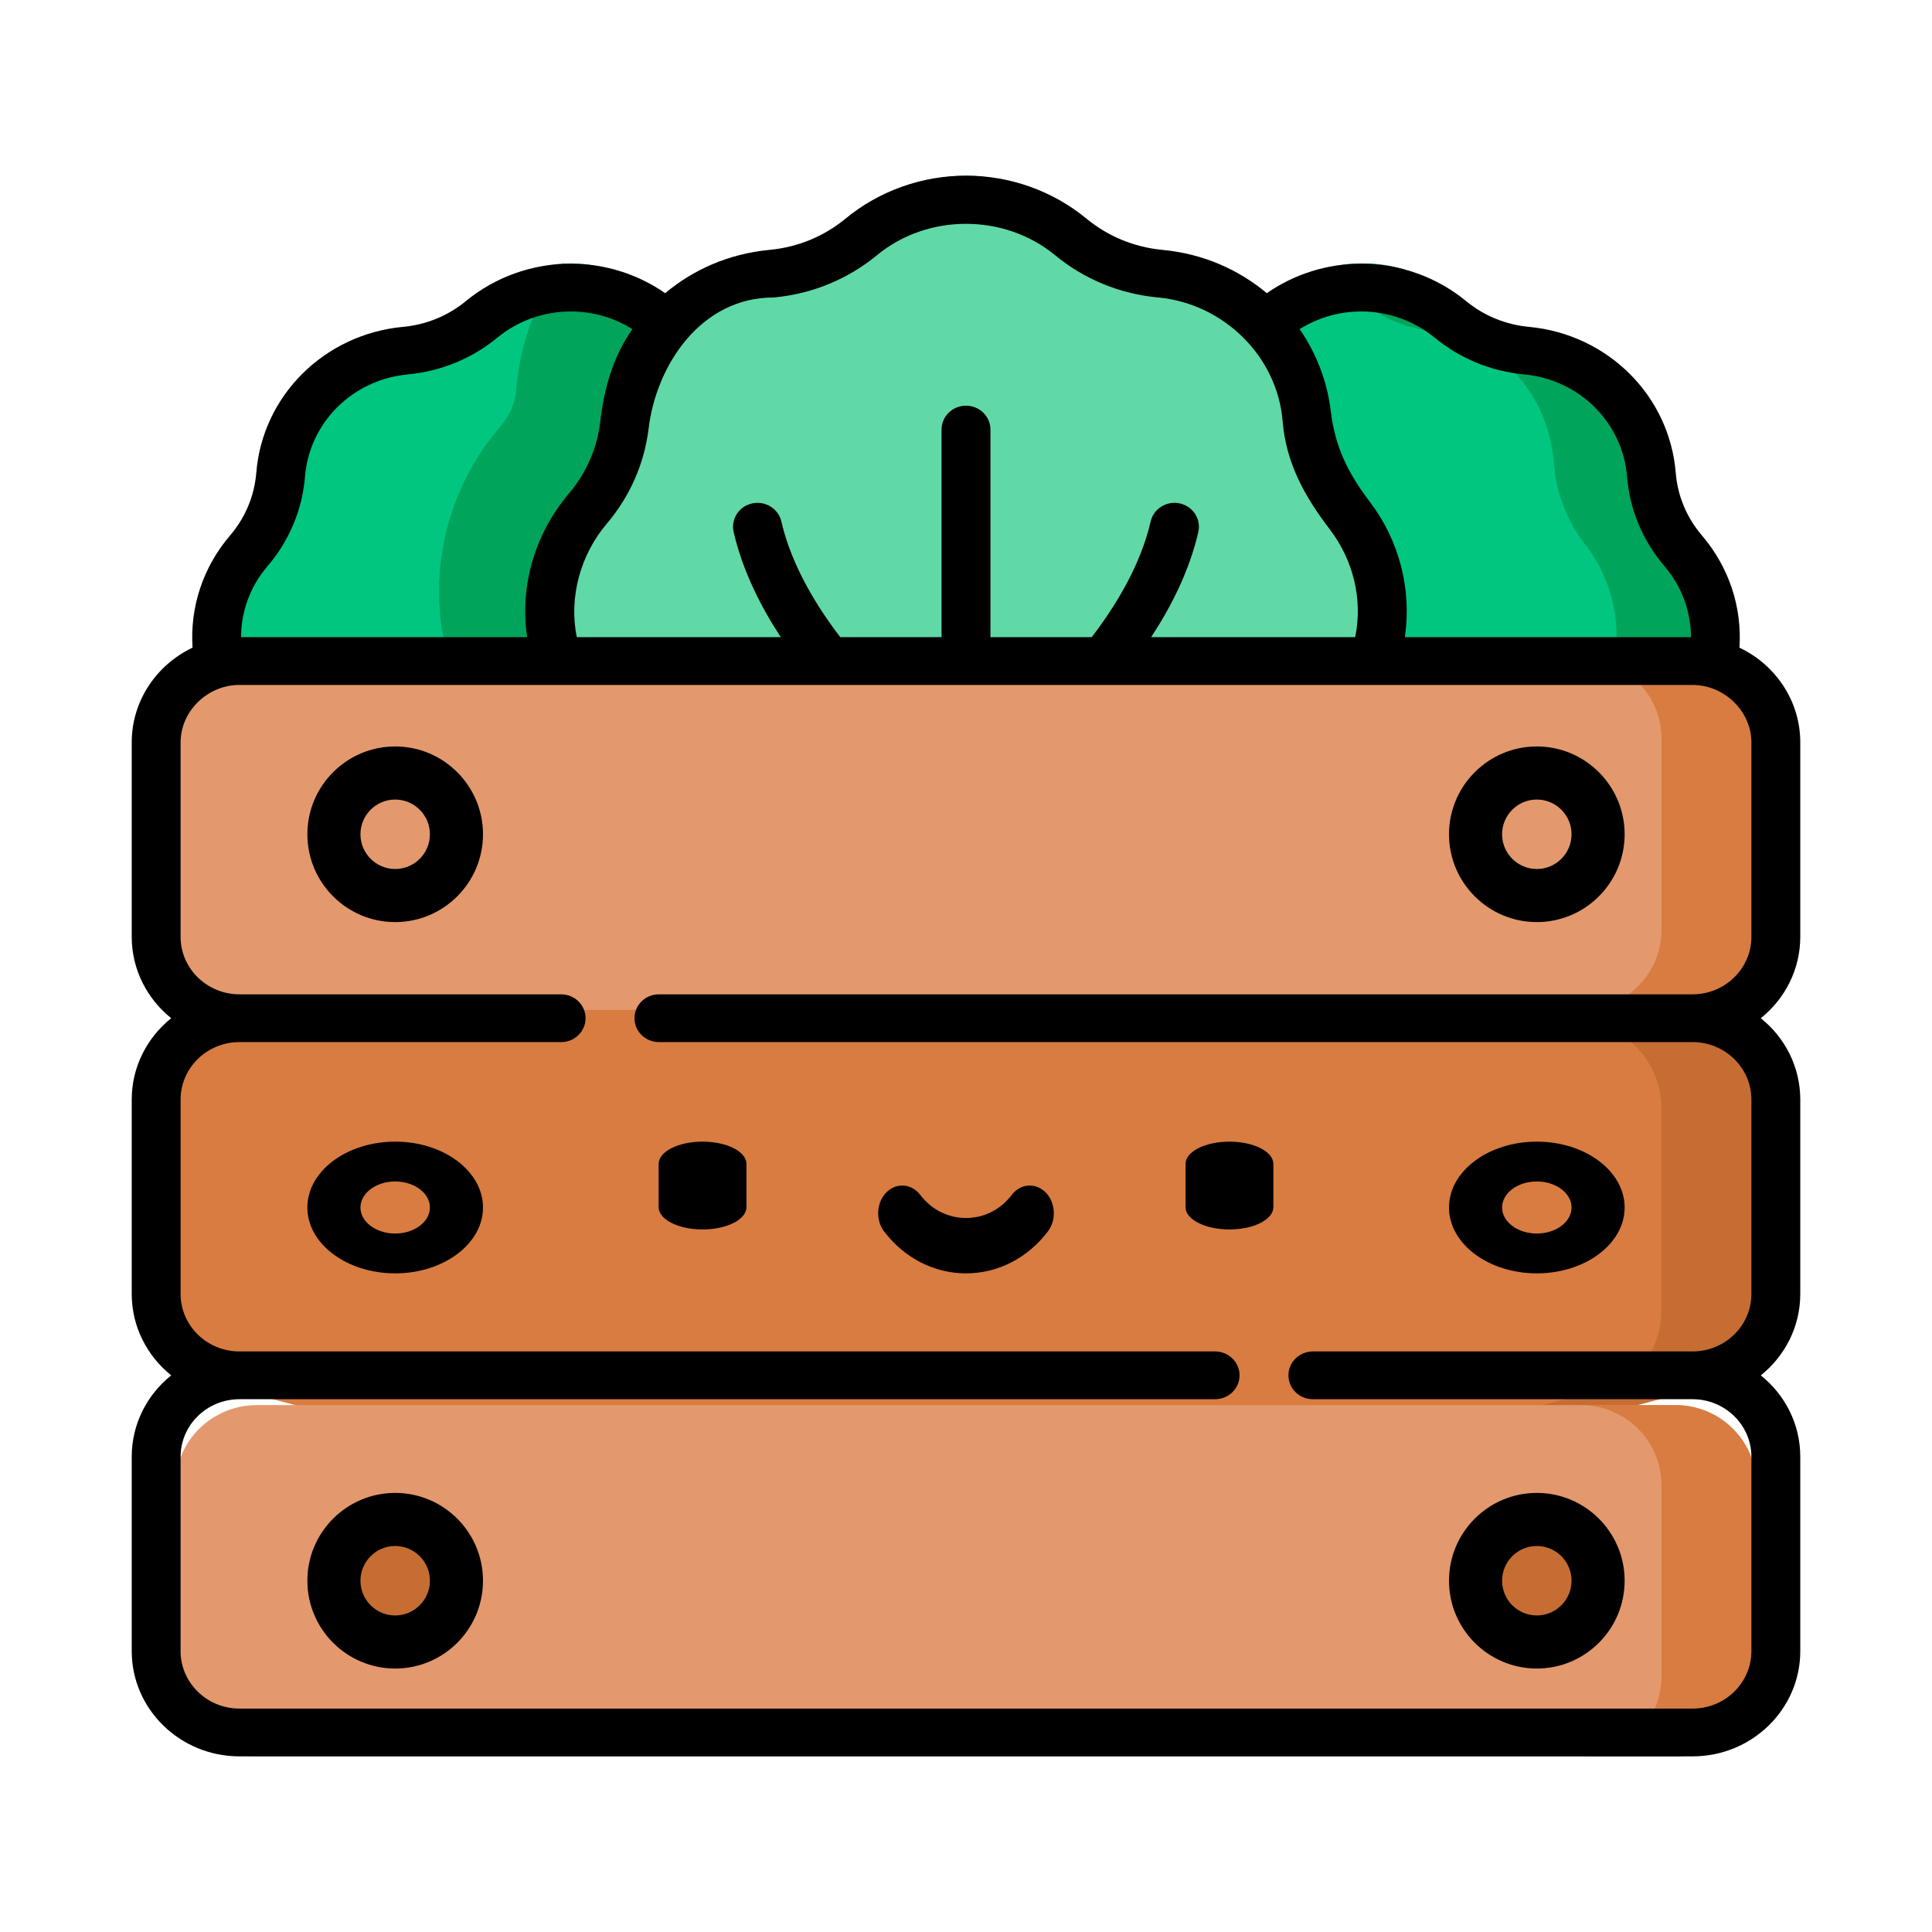
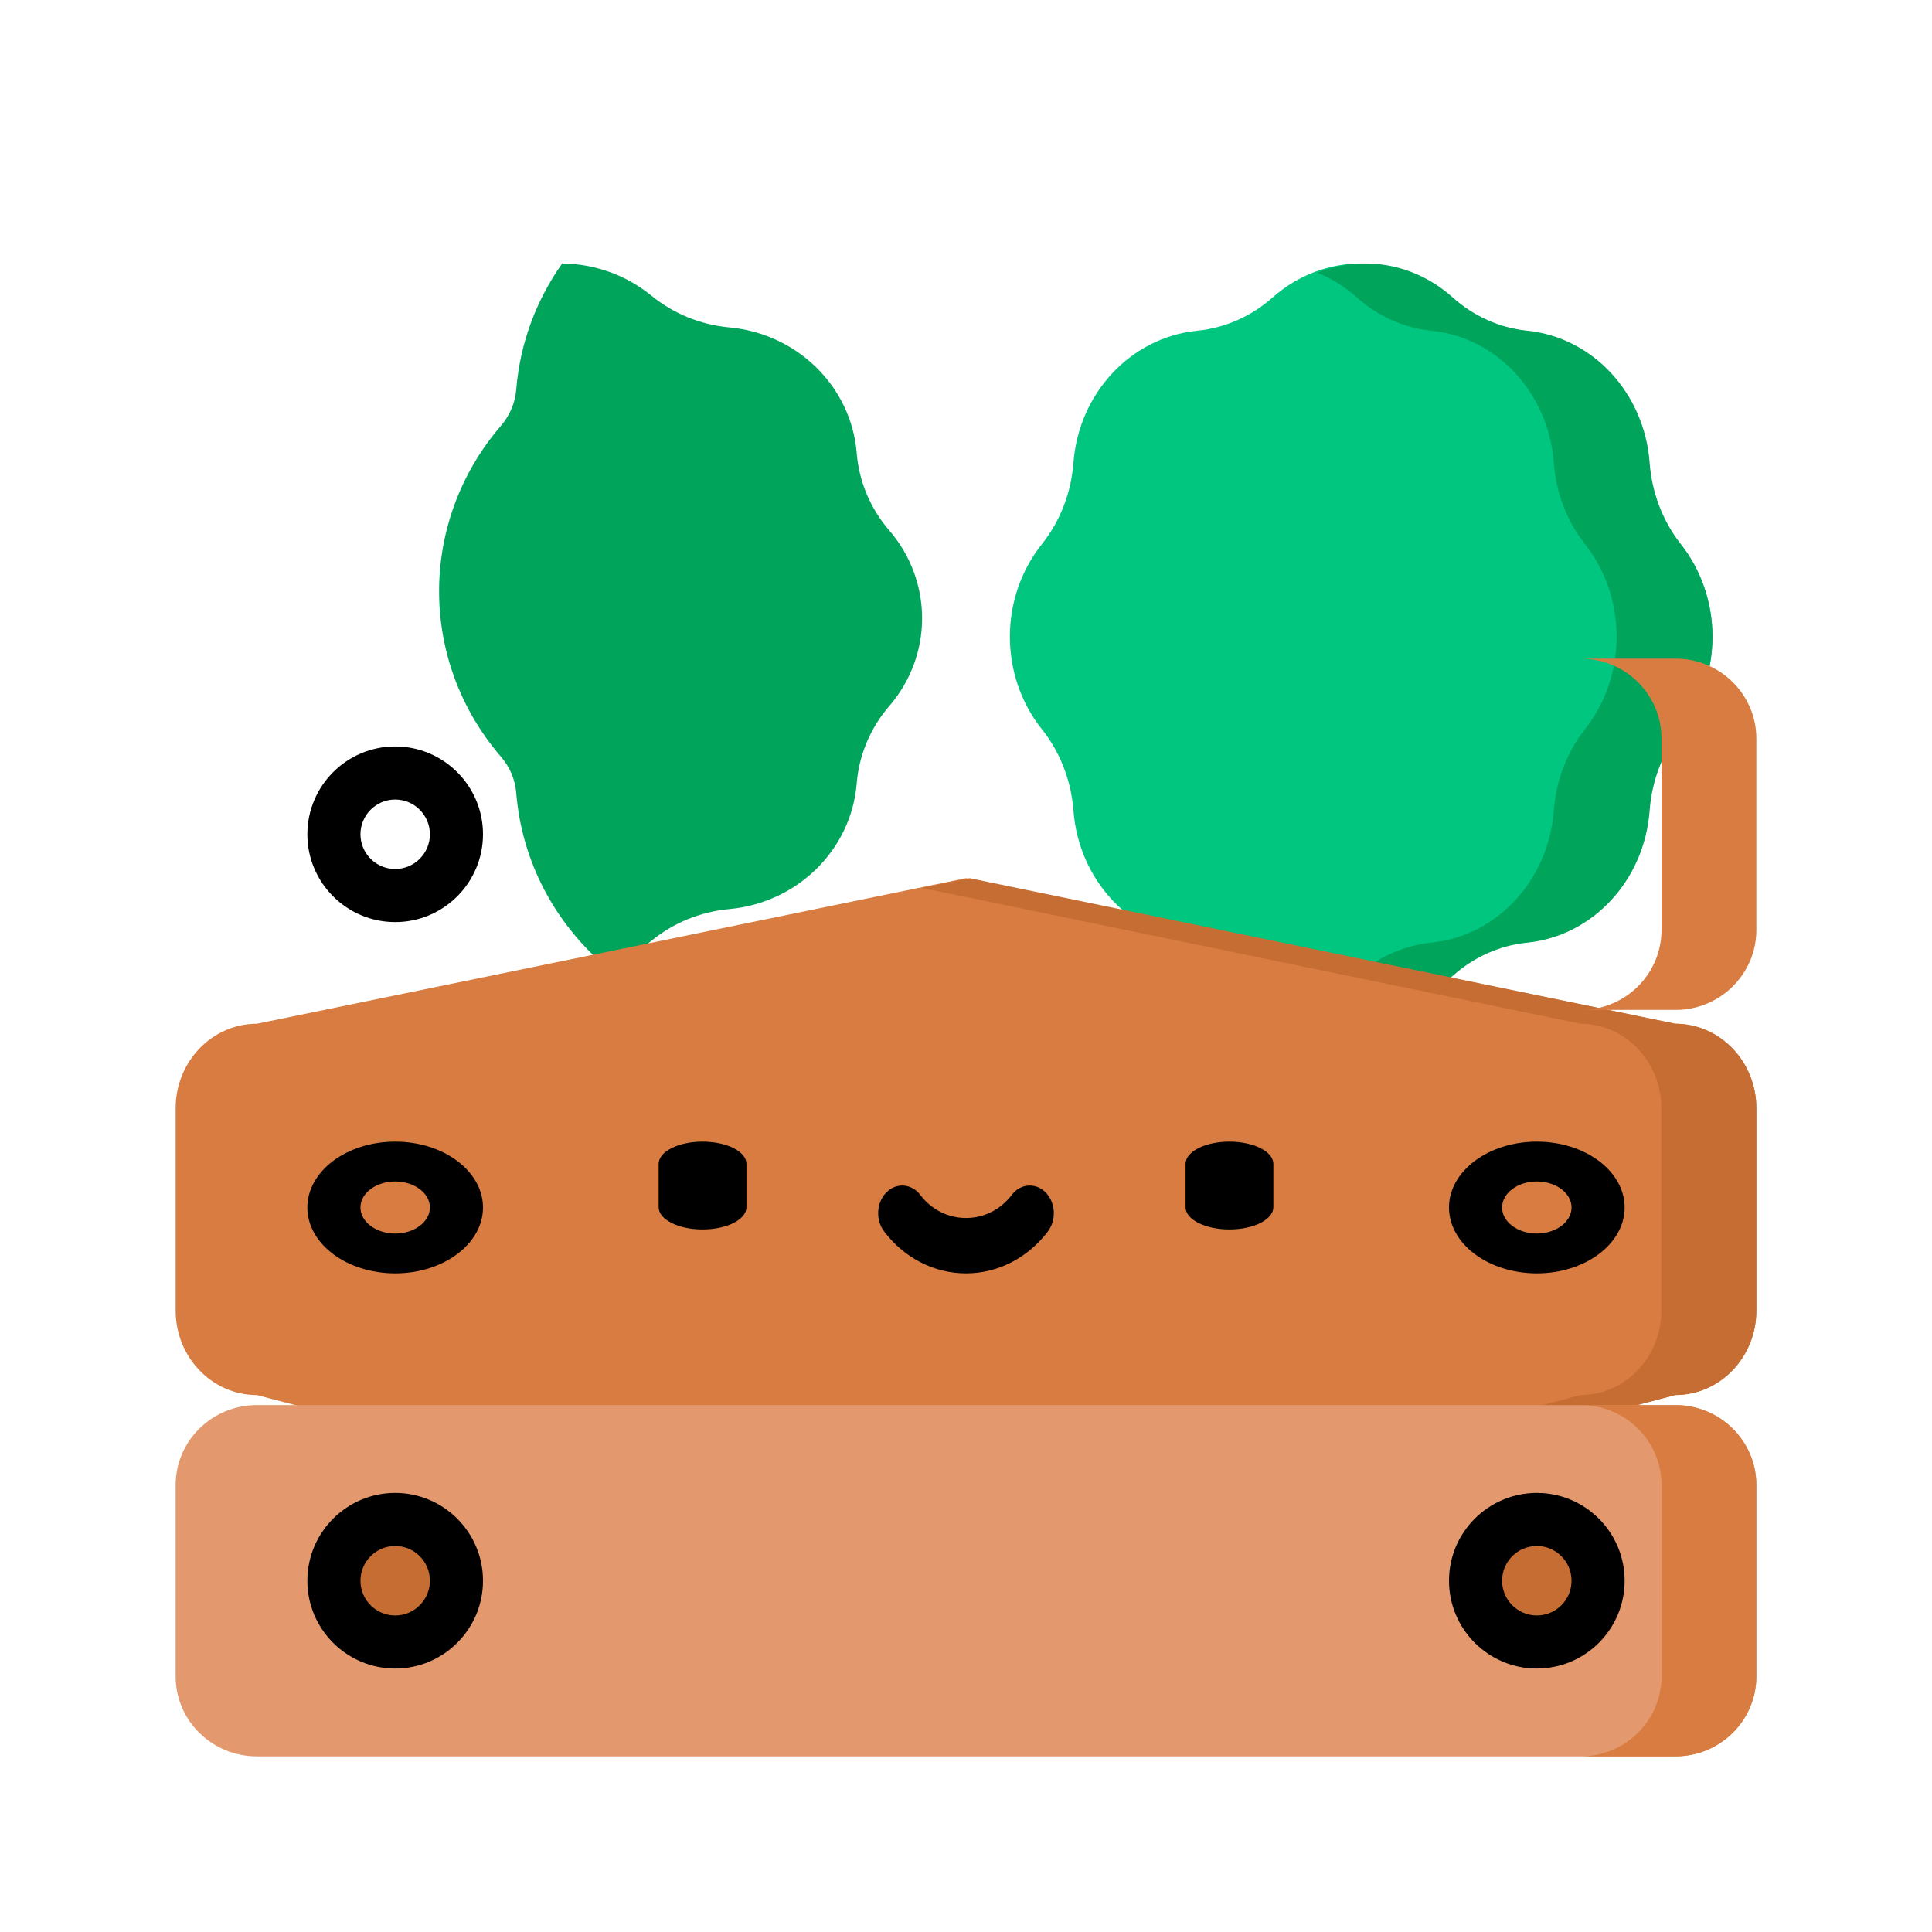
<svg xmlns="http://www.w3.org/2000/svg" width="44" height="44" viewBox="0 0 44 44" fill="none">
  <path d="M23.721 12.402L23.735 12.384C24.147 11.863 24.395 11.221 24.446 10.546L24.447 10.542C24.566 8.957 25.75 7.689 27.256 7.533L27.277 7.531C27.906 7.466 28.502 7.202 28.985 6.773C30.149 5.742 31.851 5.742 33.015 6.773C33.498 7.202 34.094 7.466 34.723 7.531L34.744 7.533C36.25 7.689 37.434 8.957 37.553 10.542L37.554 10.546C37.605 11.221 37.853 11.863 38.265 12.384L38.279 12.402C39.24 13.618 39.24 15.382 38.279 16.599L38.265 16.616C37.853 17.137 37.605 17.779 37.554 18.455L37.553 18.458C37.434 20.044 36.25 21.311 34.744 21.467L34.723 21.469C34.094 21.534 33.498 21.798 33.015 22.227C31.851 23.258 30.149 23.258 28.985 22.227C28.502 21.798 27.906 21.534 27.277 21.469L27.256 21.467C25.75 21.311 24.566 20.044 24.447 18.458L24.446 18.455C24.395 17.779 24.147 17.137 23.735 16.616L23.721 16.599C22.759 15.382 22.759 13.618 23.721 12.402Z" fill="#00C680" />
  <path d="M30.9 22.227C31.378 21.798 31.967 21.534 32.589 21.469L32.609 21.467C34.098 21.311 35.268 20.044 35.387 18.458L35.387 18.455C35.438 17.779 35.683 17.137 36.09 16.616L36.104 16.599C37.055 15.382 37.055 13.618 36.104 12.401L36.09 12.384C35.683 11.863 35.438 11.221 35.387 10.545L35.387 10.541C35.268 8.956 34.098 7.689 32.609 7.533L32.589 7.531C31.967 7.466 31.378 7.201 30.9 6.773C30.625 6.527 30.321 6.34 30 6.212C31.023 5.801 32.207 5.988 33.083 6.773C33.561 7.201 34.15 7.466 34.772 7.531L34.792 7.533C36.282 7.689 37.452 8.956 37.57 10.541L37.57 10.545C37.621 11.221 37.867 11.863 38.273 12.384L38.287 12.401C39.238 13.618 39.238 15.382 38.287 16.599L38.273 16.616C37.867 17.137 37.621 17.779 37.57 18.455L37.57 18.458C37.452 20.044 36.282 21.311 34.792 21.467L34.772 21.469C34.15 21.534 33.561 21.798 33.083 22.227C32.207 23.012 31.023 23.199 30 22.788C30.321 22.66 30.625 22.473 30.9 22.227Z" fill="#00A45B" />
-   <path d="M20.279 12.402L20.265 12.384C19.853 11.863 19.604 11.221 19.553 10.546L19.553 10.542C19.434 8.957 18.25 7.689 16.744 7.533L16.723 7.531C16.094 7.466 15.498 7.202 15.014 6.773C13.851 5.742 12.149 5.742 10.985 6.773C10.502 7.202 9.906 7.466 9.277 7.531L9.256 7.533C7.75 7.689 6.566 8.957 6.447 10.542L6.446 10.546C6.395 11.221 6.147 11.863 5.735 12.384L5.721 12.402C4.76 13.618 4.76 15.382 5.721 16.599L5.735 16.616C6.147 17.137 6.395 17.779 6.446 18.455L6.447 18.458C6.566 20.044 7.75 21.311 9.256 21.467L9.277 21.469C9.906 21.534 10.502 21.798 10.985 22.227C12.149 23.258 13.851 23.258 15.014 22.227C15.498 21.798 16.094 21.534 16.723 21.469L16.744 21.467C18.25 21.311 19.433 20.044 19.553 18.458L19.553 18.455C19.604 17.779 19.853 17.137 20.265 16.616L20.278 16.599C21.241 15.382 21.241 13.618 20.279 12.402Z" fill="#00C680" />
  <path d="M11.399 9.708L11.413 9.691C11.613 9.458 11.732 9.174 11.757 8.872L11.758 8.86C11.846 7.802 12.219 6.825 12.804 6C13.528 6.009 14.249 6.254 14.837 6.735C15.335 7.142 15.948 7.393 16.596 7.455L16.618 7.457C18.169 7.605 19.387 8.81 19.511 10.317L19.511 10.321C19.563 10.963 19.819 11.573 20.243 12.069L20.257 12.085C21.248 13.242 21.248 14.919 20.257 16.075L20.243 16.091C19.819 16.587 19.563 17.198 19.511 17.84L19.511 17.843C19.387 19.35 18.169 20.555 16.618 20.703L16.596 20.705C15.949 20.767 15.335 21.018 14.837 21.425C14.518 21.687 14.159 21.878 13.782 22C12.642 21.022 11.888 19.634 11.758 18.07L11.757 18.058C11.732 17.756 11.613 17.473 11.415 17.241L11.397 17.22C9.534 15.044 9.534 11.886 11.399 9.708Z" fill="#00A45B" />
-   <path d="M13.811 11.155L13.827 11.135C14.29 10.553 14.57 9.835 14.627 9.08L14.628 9.076C14.762 7.304 16.094 5.888 17.788 5.714L17.811 5.711C18.519 5.639 19.189 5.343 19.734 4.865C21.043 3.712 22.957 3.712 24.266 4.865C24.81 5.343 25.48 5.639 26.189 5.711L26.212 5.714C27.906 5.888 29.238 7.304 29.372 9.076L29.373 9.08C29.43 9.835 29.71 10.553 30.173 11.135L30.188 11.155C31.27 12.514 31.27 14.486 30.188 15.846L30.173 15.865C29.71 16.447 29.43 17.165 29.373 17.92L29.372 17.924C29.238 19.696 27.906 21.112 26.212 21.286L26.189 21.289C25.48 21.362 24.81 21.657 24.266 22.136C22.957 23.288 21.043 23.288 19.734 22.136C19.189 21.657 18.519 21.362 17.811 21.289L17.788 21.286C16.094 21.112 14.762 19.696 14.627 17.924L14.627 17.92C14.57 17.165 14.29 16.447 13.826 15.865L13.811 15.846C12.729 14.486 12.729 12.514 13.811 11.155Z" fill="#60D9A7" />
  <path d="M5.851 23.315L22 20L38.149 23.315C39.172 23.315 40 24.178 40 25.242V29.845C40 30.909 39.172 31.771 38.149 31.771L22 36L5.851 31.772C4.828 31.772 4 30.909 4 29.845V25.242C4 24.178 4.828 23.315 5.851 23.315Z" fill="#D87C41" />
  <path d="M35.994 31.772C37.012 31.772 37.837 30.909 37.837 29.845V25.242C37.837 24.178 37.012 23.315 35.994 23.315L21 20.223L22.082 20L38.158 23.315C39.175 23.315 40 24.178 40 25.242V29.845C40 30.909 39.175 31.771 38.158 31.771L22.082 36L21 35.715L35.994 31.772Z" fill="#C66D33" />
-   <path d="M5.851 15H38.149C39.172 15 40 15.816 40 16.823V21.177C40 22.184 39.172 23 38.149 23H5.851C4.828 23 4 22.184 4 21.177V16.823C4 15.816 4.828 15 5.851 15Z" fill="#E3996D" />
  <path d="M37.84 21.177V16.823C37.84 15.816 37.016 15 36 15H38.16C39.176 15 40 15.816 40 16.823V21.177C40 22.184 39.176 23 38.16 23H36C37.016 23 37.84 22.184 37.84 21.177Z" fill="#D87C41" />
  <path d="M5.851 32H38.149C39.172 32 40 32.816 40 33.823V38.177C40 39.184 39.172 40 38.149 40H5.851C4.828 40 4 39.184 4 38.177V33.823C4 32.816 4.828 32 5.851 32Z" fill="#E3996D" />
  <path d="M37.84 38.177V33.823C37.84 32.816 37.016 32 36 32H38.16C39.176 32 40 32.816 40 33.823V38.177C40 39.184 39.176 40 38.16 40H36C37.016 40 37.84 39.184 37.84 38.177Z" fill="#D87C41" />
-   <path d="M34 35.5C34 36.329 34.448 37 35 37C35.552 37 36 36.329 36 35.5C36 34.671 35.552 34 35 34C34.448 34 34 34.671 34 35.5Z" fill="#C66D33" />
+   <path d="M34 35.5C34 36.329 34.448 37 35 37C35.552 37 36 36.329 36 35.5C36 34.671 35.552 34 35 34C34.448 34 34 34.671 34 35.5" fill="#C66D33" />
  <path d="M8 35.5C8 36.329 8.448 37 9 37C9.552 37 10 36.329 10 35.5C10 34.671 9.552 34 9 34C8.448 34 8 34.671 8 35.5Z" fill="#C66D33" />
  <path d="M28 28C27.447 28 27 27.773 27 27.493V26.507C27 26.227 27.447 26 28 26C28.552 26 29 26.227 29 26.507V27.493C29 27.773 28.552 28 28 28Z" fill="black" />
  <path d="M16 28C15.448 28 15 27.773 15 27.493V26.507C15 26.227 15.448 26 16 26C16.553 26 17 26.227 17 26.507V27.493C17 27.773 16.553 28 16 28Z" fill="black" />
  <path d="M22 29C21.276 29 20.596 28.652 20.135 28.045C19.936 27.783 19.959 27.385 20.187 27.156C20.415 26.927 20.761 26.953 20.96 27.215C21.213 27.549 21.592 27.739 22 27.739C22.408 27.739 22.787 27.549 23.04 27.215C23.239 26.953 23.585 26.927 23.813 27.156C24.041 27.385 24.064 27.783 23.865 28.045C23.404 28.652 22.724 29 22 29Z" fill="black" />
-   <path d="M35 17C36.103 17 37 17.897 37 19C37 20.103 36.103 21 35 21C33.897 21 33 20.103 33 19C33 17.897 33.897 17 35 17ZM35 19.791C35.436 19.791 35.791 19.436 35.791 19C35.791 18.564 35.436 18.209 35 18.209C34.564 18.209 34.209 18.564 34.209 19C34.209 19.436 34.564 19.791 35 19.791Z" fill="black" />
  <path d="M9 21C7.897 21 7 20.103 7 19C7 17.897 7.897 17 9 17C10.103 17 11 17.897 11 19C11 20.103 10.103 21 9 21ZM9 18.209C8.564 18.209 8.209 18.564 8.209 19C8.209 19.436 8.564 19.791 9 19.791C9.436 19.791 9.791 19.436 9.791 19C9.791 18.564 9.436 18.209 9 18.209Z" fill="black" />
  <path d="M35 26C36.103 26 37 26.673 37 27.5C37 28.327 36.103 29 35 29C33.897 29 33 28.327 33 27.5C33 26.673 33.897 26 35 26ZM35 28.093C35.436 28.093 35.791 27.827 35.791 27.5C35.791 27.173 35.436 26.907 35 26.907C34.564 26.907 34.209 27.173 34.209 27.5C34.209 27.827 34.564 28.093 35 28.093Z" fill="black" />
  <path d="M9 29C7.897 29 7 28.327 7 27.5C7 26.673 7.897 26 9 26C10.103 26 11 26.673 11 27.5C11 28.327 10.103 29 9 29ZM9 26.907C8.564 26.907 8.209 27.173 8.209 27.5C8.209 27.827 8.564 28.093 9 28.093C9.436 28.093 9.791 27.827 9.791 27.5C9.791 27.173 9.436 26.907 9 26.907Z" fill="black" />
  <path d="M35 34C36.103 34 37 34.897 37 36C37 37.103 36.103 38 35 38C33.897 38 33 37.103 33 36C33 34.897 33.897 34 35 34ZM35 36.791C35.436 36.791 35.791 36.436 35.791 36C35.791 35.564 35.436 35.209 35 35.209C34.564 35.209 34.209 35.564 34.209 36C34.209 36.436 34.564 36.791 35 36.791Z" fill="black" />
  <path d="M9 38C7.897 38 7 37.103 7 36C7 34.897 7.897 34 9 34C10.103 34 11 34.897 11 36C11 37.103 10.103 38 9 38ZM9 35.209C8.564 35.209 8.209 35.564 8.209 36C8.209 36.436 8.564 36.791 9 36.791C9.436 36.791 9.791 36.436 9.791 36C9.791 35.564 9.436 35.209 9 35.209Z" fill="black" />
-   <path d="M38.547 40H5.453C4.1 40 3 38.925 3 37.603V33.175C3 32.43 3.351 31.762 3.899 31.323C3.351 30.883 3 30.215 3 29.469V25.042C3 24.296 3.351 23.629 3.899 23.189C3.351 22.749 3 22.081 3 21.335V16.908C3 15.96 3.566 15.139 4.385 14.75C4.324 13.83 4.621 12.923 5.232 12.204L5.246 12.187C5.59 11.783 5.794 11.292 5.837 10.764C5.979 9.013 7.381 7.617 9.169 7.445L9.191 7.443C9.715 7.392 10.206 7.19 10.609 6.858C11.277 6.308 12.125 6.005 12.999 6.005C13.771 6.005 14.524 6.241 15.149 6.677C15.794 6.135 16.609 5.779 17.508 5.693L17.533 5.69C18.17 5.629 18.765 5.384 19.254 4.981C20.021 4.348 20.996 4 22 4C23.004 4 23.979 4.348 24.746 4.981C25.235 5.384 25.83 5.629 26.467 5.69L26.492 5.693C27.391 5.779 28.205 6.135 28.851 6.677C29.476 6.242 30.229 6.005 31.001 6.005C31.875 6.005 32.723 6.308 33.391 6.858C33.794 7.19 34.285 7.392 34.81 7.443L34.831 7.445C36.62 7.617 38.021 9.013 38.164 10.768C38.206 11.292 38.411 11.783 38.755 12.188L38.768 12.204C39.379 12.923 39.676 13.83 39.615 14.75C40.434 15.139 41 15.96 41 16.908V21.335C41 22.081 40.65 22.749 40.101 23.189C40.65 23.628 41 24.296 41 25.042V29.469C41 30.215 40.65 30.883 40.101 31.323C40.65 31.762 41 32.43 41 33.175V37.603C41 38.925 39.9 40 38.547 40ZM11.327 7.69C10.75 8.164 10.049 8.454 9.3 8.525L9.279 8.528C8.027 8.648 7.046 9.625 6.946 10.854C6.885 11.603 6.593 12.305 6.102 12.883L6.088 12.899C5.698 13.357 5.491 13.926 5.49 14.511H12.006C12.005 14.504 12.005 14.498 12.003 14.491C11.833 13.325 12.193 12.137 12.962 11.233C13.349 10.777 13.596 10.215 13.667 9.626C13.759 8.854 13.948 8.147 14.402 7.495C13.985 7.234 13.498 7.093 12.999 7.093C12.388 7.093 11.794 7.305 11.327 7.69ZM26.382 6.775L26.358 6.773C25.496 6.69 24.691 6.358 24.029 5.812C22.871 4.859 21.128 4.859 19.971 5.813C19.309 6.358 18.504 6.69 17.642 6.773L17.617 6.775C15.963 6.775 14.946 8.315 14.772 9.758C14.675 10.558 14.347 11.305 13.818 11.928C13.219 12.633 12.952 13.603 13.135 14.505C13.135 14.507 13.136 14.509 13.136 14.511H17.782C17.338 13.834 16.913 13.008 16.708 12.115C16.642 11.822 16.83 11.53 17.13 11.465C17.431 11.4 17.728 11.584 17.795 11.877C18.029 12.899 18.624 13.843 19.137 14.511H21.443V9.783C21.443 9.483 21.693 9.239 22 9.239C22.307 9.239 22.557 9.483 22.557 9.783V14.511H24.863C25.376 13.843 25.971 12.899 26.205 11.877C26.272 11.584 26.569 11.4 26.869 11.465C27.169 11.531 27.358 11.822 27.291 12.115C27.087 13.008 26.661 13.834 26.217 14.511H30.864C30.864 14.509 30.865 14.507 30.865 14.505C31.039 13.649 30.82 12.754 30.286 12.057C29.712 11.308 29.288 10.542 29.211 9.592C29.092 8.125 27.879 6.919 26.382 6.775ZM37.912 12.899L37.898 12.883C37.407 12.305 37.115 11.603 37.054 10.85C36.954 9.625 35.973 8.648 34.721 8.528L34.7 8.526C33.951 8.454 33.25 8.164 32.673 7.69C32.206 7.305 31.612 7.093 31.001 7.093C30.502 7.093 30.015 7.234 29.598 7.496C29.98 8.045 30.224 8.687 30.305 9.347C30.407 10.19 30.693 10.763 31.205 11.44C31.865 12.312 32.151 13.417 31.997 14.491C31.996 14.498 31.995 14.505 31.994 14.511H38.511C38.509 13.926 38.302 13.357 37.912 12.899ZM5.453 15.599C4.728 15.599 4.113 16.194 4.113 16.908V21.335C4.113 22.057 4.714 22.645 5.453 22.645H12.78C13.087 22.645 13.336 22.888 13.336 23.189C13.336 23.489 13.087 23.733 12.78 23.733H5.453C4.714 23.733 4.113 24.32 4.113 25.042V29.469C4.113 30.191 4.714 30.778 5.453 30.778H27.673C27.98 30.778 28.23 31.022 28.23 31.322C28.23 31.623 27.98 31.866 27.673 31.866H5.453C4.714 31.866 4.113 32.454 4.113 33.175V37.603C4.113 38.325 4.714 38.912 5.453 38.912H38.547C39.286 38.912 39.887 38.325 39.887 37.603V33.175C39.887 32.454 39.286 31.866 38.547 31.866H29.9C29.592 31.866 29.343 31.623 29.343 31.322C29.343 31.022 29.592 30.778 29.9 30.778H38.547C39.286 30.778 39.887 30.191 39.887 29.469V25.042C39.887 24.32 39.286 23.733 38.547 23.733H15.006C14.699 23.733 14.45 23.489 14.45 23.189C14.45 22.888 14.699 22.645 15.006 22.645H38.547C39.286 22.645 39.887 22.057 39.887 21.335C39.887 21.335 39.887 16.913 39.887 16.908C39.887 16.2 39.271 15.599 38.547 15.599H5.453Z" fill="black" />
</svg>